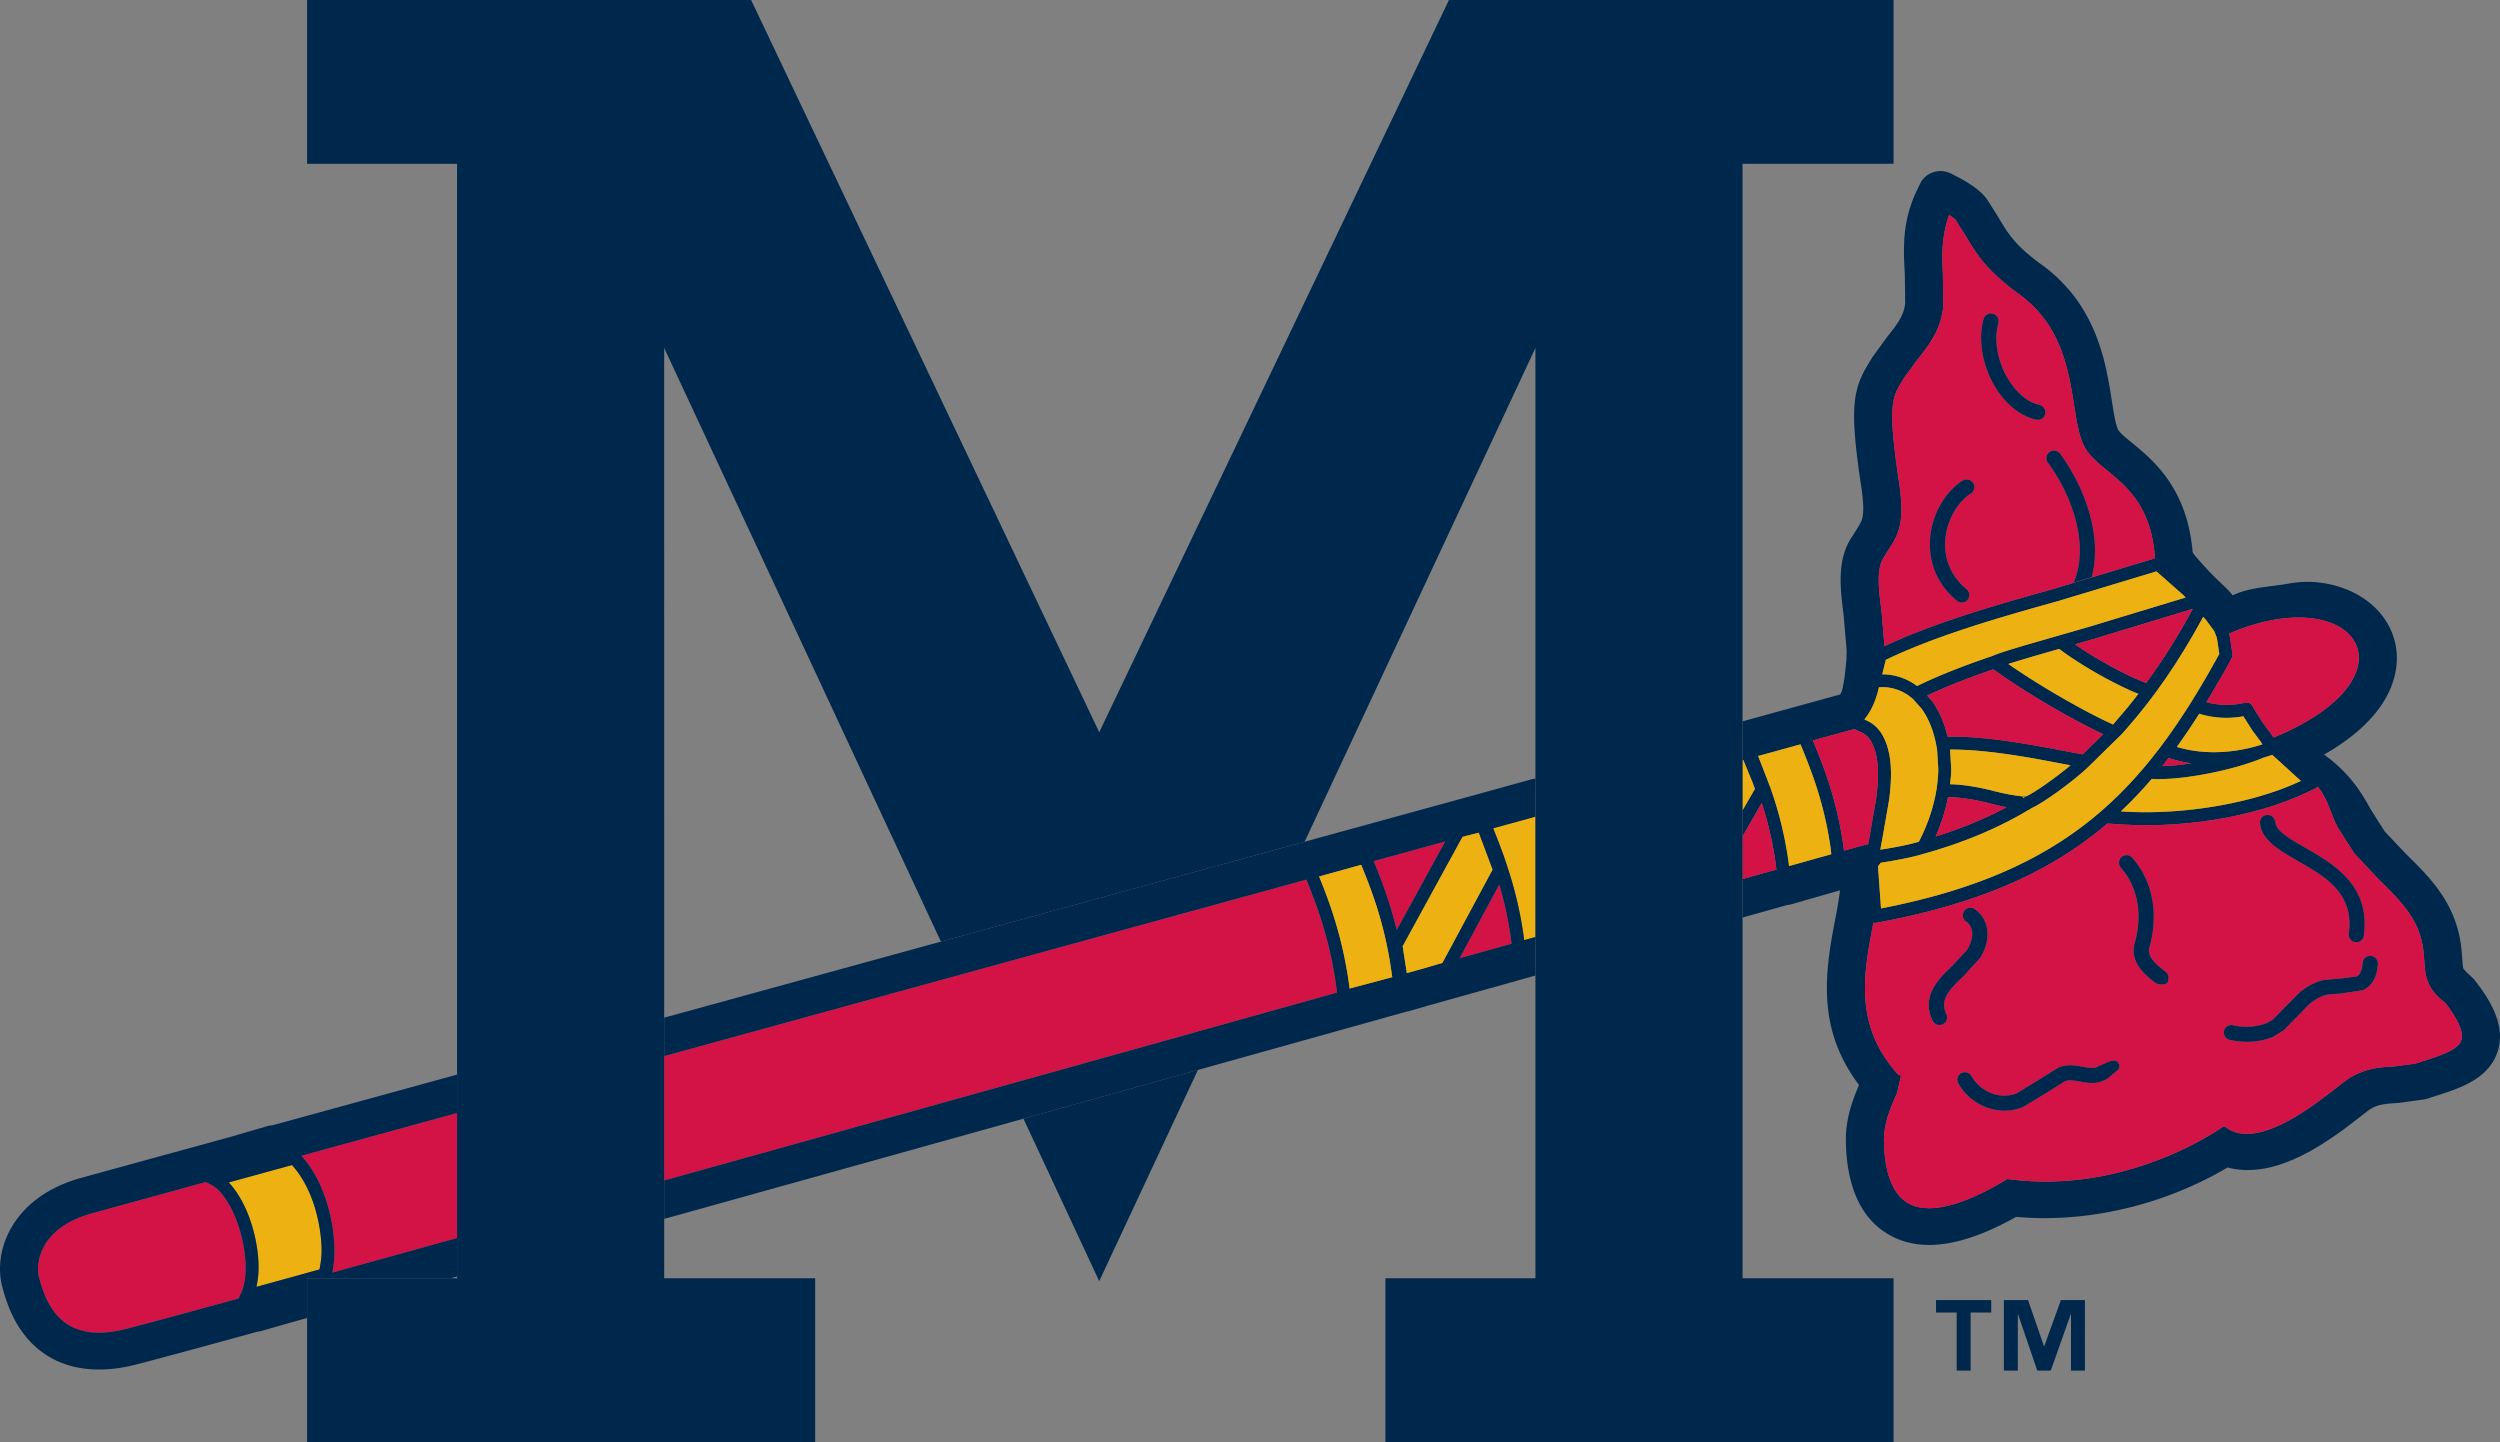
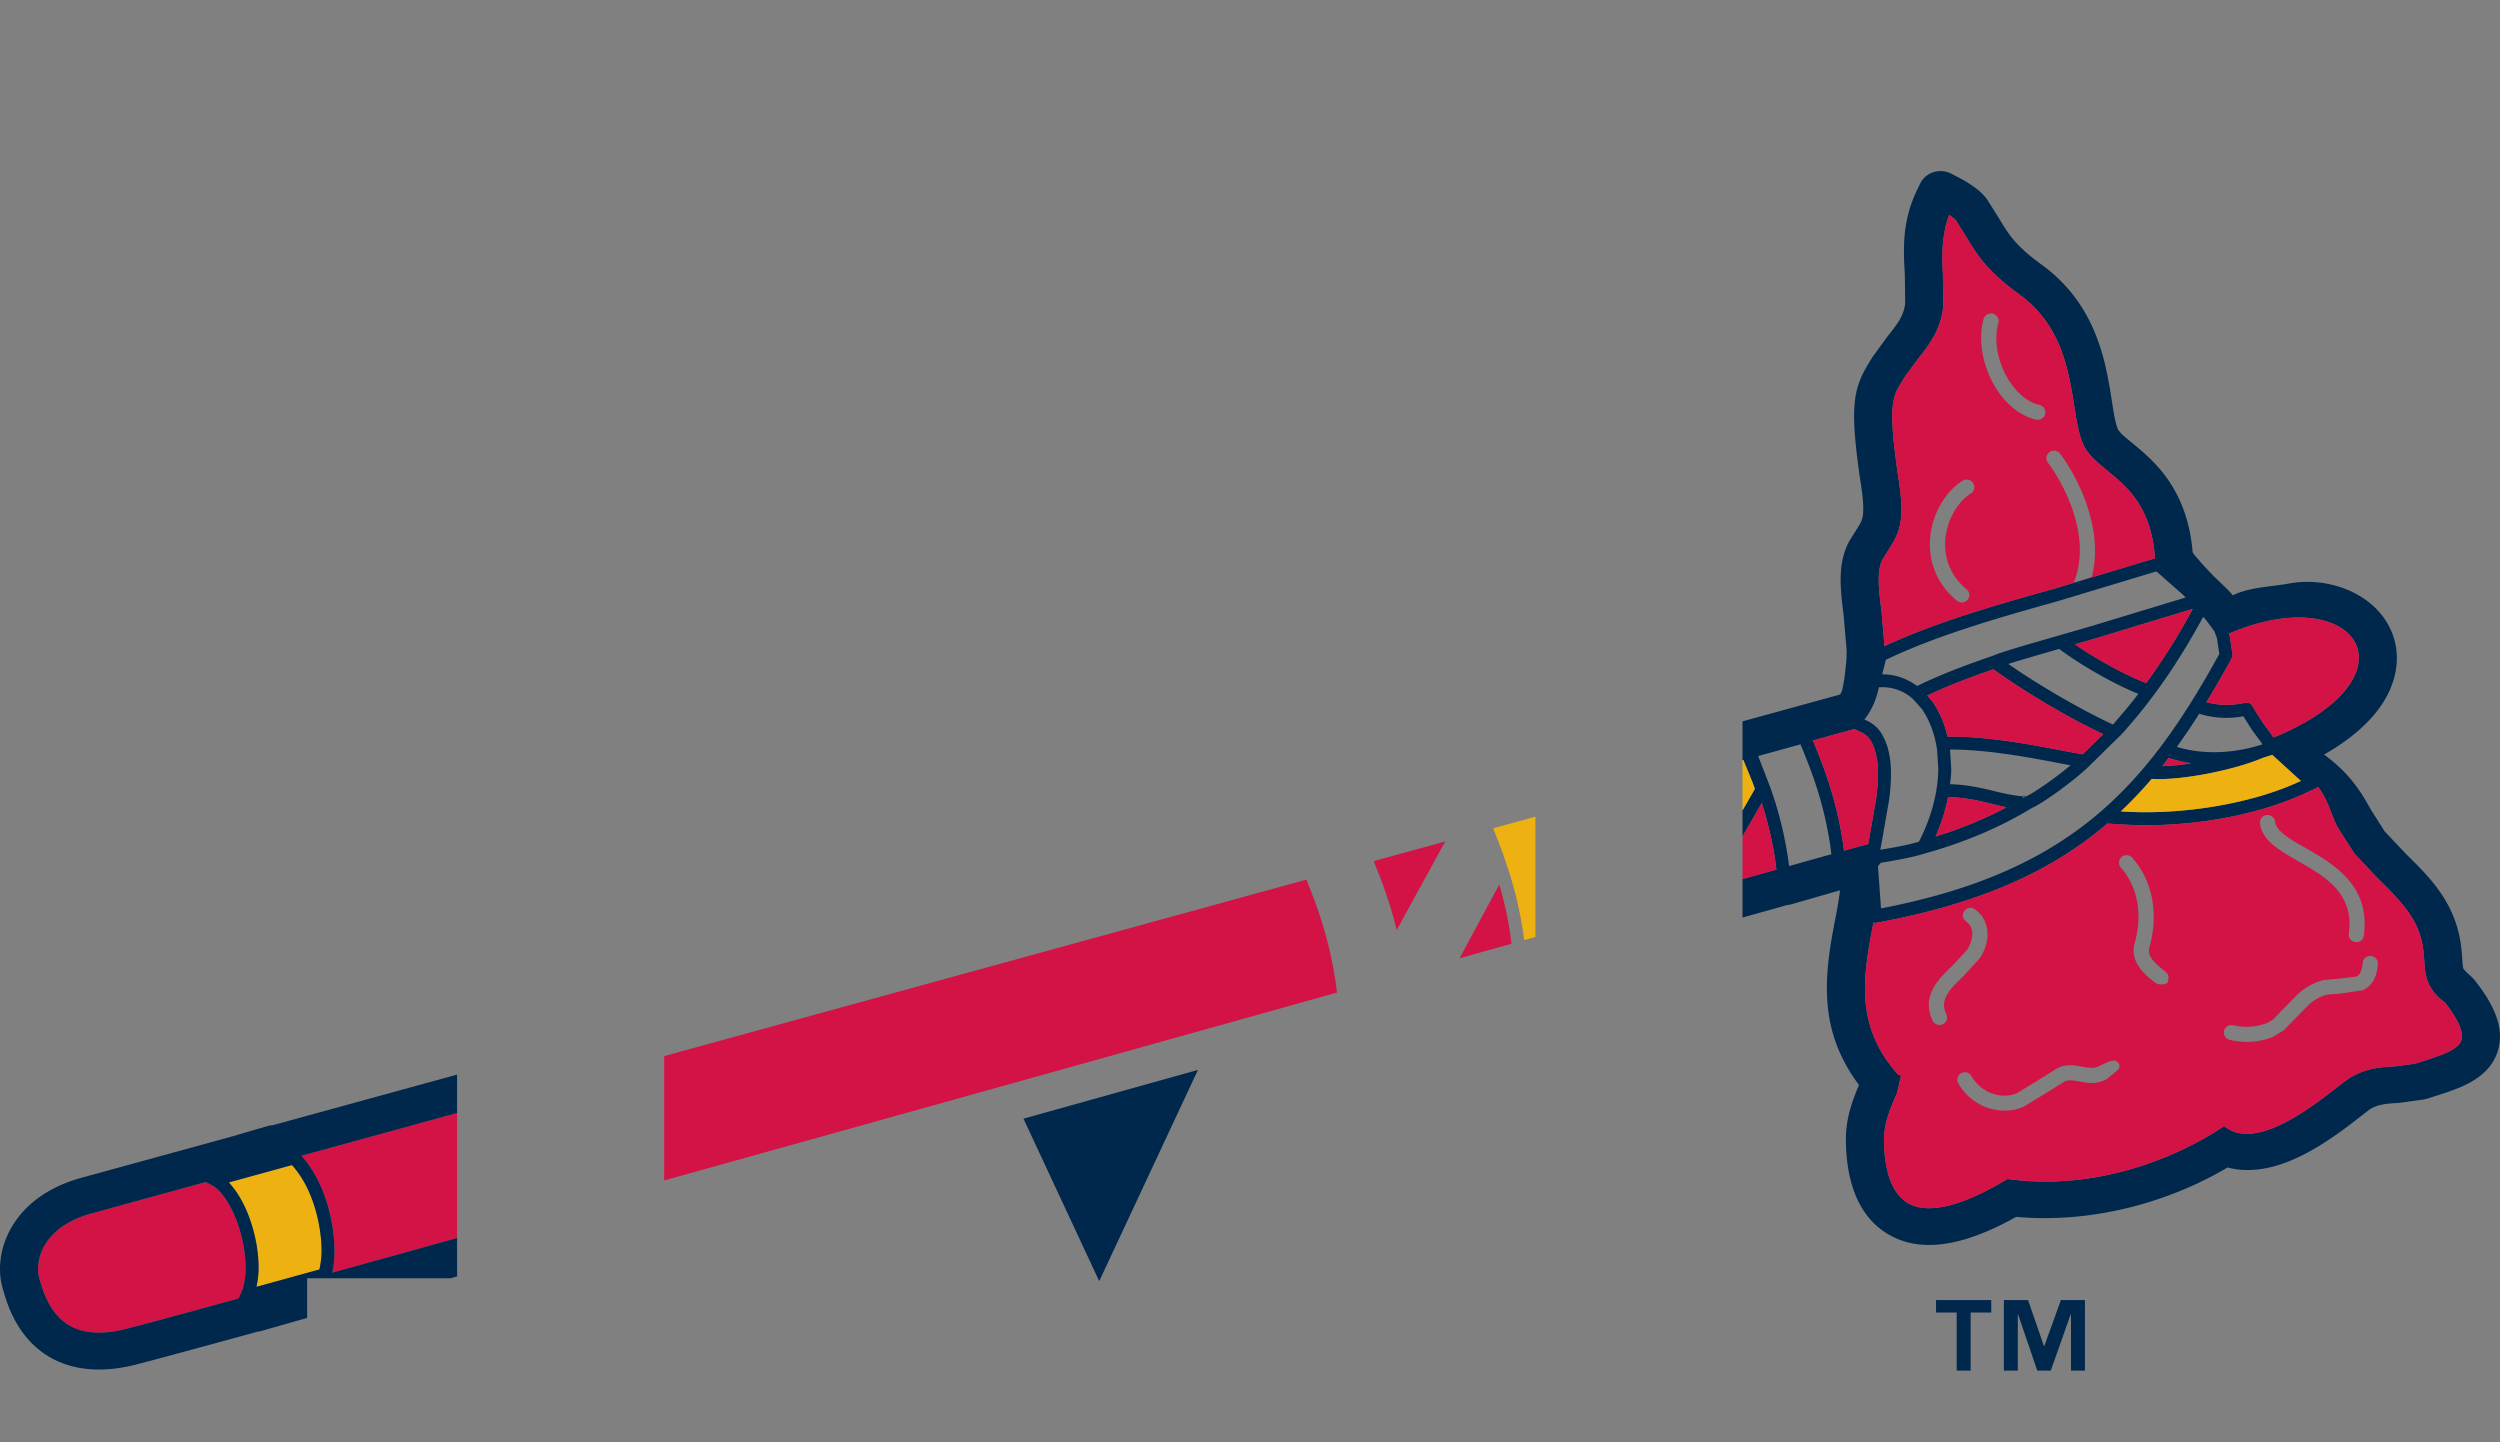
<svg xmlns="http://www.w3.org/2000/svg" viewBox="0 0 249.742 144.074">
  <rect x="0" y="0" width="249.742" height="144.074" fill="#808080" stroke="none" />
  <path d="m200.182 136.916h1.388v-5.605h.032l1.916 5.605h1.349l1.985-5.605h.033v5.605h1.394v-7.041h-2.402l-1.66 4.598h-.032l-1.589-4.598h-2.414zm-3.321 0v-5.795h2.059v-1.246h-5.516v1.246h2.063v5.795zm-87.052-8.934 9.861-21.1c-5.73 1.604-11.574 3.234-17.428 4.871zm137.308-30.183-.383-.373c-.279-.213-.553-.541-.639-.643a1.14 1.14 0 0 1 -.061-.266 9.822 9.822 0 0 1 -.063-.746 18.65 18.65 0 0 0 -.186-1.744 11.814 11.814 0 0 0 -.639-2.332c-.551-1.422-1.354-2.621-2.213-3.666-.805-.973-1.709-1.865-2.603-2.742l-2.107-2.232-1.383-2.178c-.461-.828-.941-1.67-1.609-2.539-.73-.955-1.662-1.918-2.971-2.891l-.09-.07c3.957-2.248 6.807-5.244 7.219-8.813.303-2.615-.848-5.055-3.061-6.639-1.977-1.418-4.883-2.16-7.703-1.625-1.674.316-3.859.332-5.586 1.176-.307-.439-1.006-1.051-1.947-1.973a36.171 36.171 0 0 1 -1.879-2.073 2.474 2.474 0 0 1 -.174-.268c-.545-6.369-3.877-9.135-6.066-10.932-.398-.326-.77-.625-1.072-.924a4.133 4.133 0 0 1 -.316-.387c-.086-.189-.195-.537-.307-1.064-.113-.547-.207-1.16-.314-1.824a49.442 49.442 0 0 0 -.557-3.098 22.3 22.3 0 0 0 -1.068-3.537c-.984-2.447-2.598-4.936-5.381-6.953-1.389-1.002-2.217-1.793-2.795-2.473-.588-.691-.988-1.354-1.49-2.195l-1.059-1.684c-.455-.736-1.201-1.281-1.621-1.566a13.835 13.835 0 0 0 -1.334-.795l-.717-.373c-1.146-.598-2.572-.154-3.117.973l-.348.713a13.017 13.017 0 0 0 -1.221 4.578c-.109 1.318-.041 2.576.029 3.756l.037 2.938c-.148 1.227-.76 2.039-1.787 3.322l-1.477 2.029-.314.516c-1.664 2.697-2.01 4.479-.816 12.408.266 1.764.23 2.59.137 3.063-.086.41-.234.67-.699 1.4l-.535.846c-.746 1.252-.945 2.662-.957 3.896-.012 1.141.139 2.391.299 3.672l.299 3.49c0 .379-.01.732-.027 1.068l-.176 1.621c-.193 1.098-.219 1.422-.459 1.736l-9.738 2.68v3.863c.025-.006.053-.012.076-.02 0 .004.904 2.199.908 2.209l.254.691c-.004.004-.519.9-1.238 2.154v2.6l1.922-3.346a36.426 36.426 0 0 1 1.354 5.783l.109.871-3.385.945v3.848l4.455-1.25c.156-.014.311-.041.459-.086l4.83-1.387a44.281 44.281 0 0 1 -.436 2.654c-.289 1.494-.584 3.041-.744 4.623-.17 1.633-.209 3.371.059 5.158.355 2.373 1.299 4.73 3.014 7.016-.932 2.166-1.354 3.842-1.309 5.727.014.852.08 1.645.191 2.377.449 2.992 1.723 5.559 4.258 6.932 3.512 1.926 7.994.699 12.559-1.863 7.102.643 14.781-1.186 21.121-4.934 2.602.697 5.232-.135 7.252-1.113 2.428-1.176 4.648-2.904 6.078-4.018l.699-.541c.805-.613 1.648-.697 3.057-.775l2.48-.34.402-.092.779-.254c.586-.186 1.16-.371 1.705-.57.627-.23 1.219-.484 1.744-.77 1.143-.625 2.338-1.604 2.814-3.217.723-2.414-.594-4.855-2.422-7.138zm-13.027-34.922c.852.615 1.371 1.42 1.51 2.332.043.293.043.6.014.912-.316 2.701-3.461 5.477-8.375 7.51l-.146.035-.08-.145a17.037 17.037 0 0 1 -.209-.312c.01.014-.113-.139-.113-.139-.004-.01-.631-.855-.631-.855l-.74-1.164-.316-.537a.647.647 0 0 0 -.666-.309l-.629.104a7.78 7.78 0 0 1 -3.295-.164 114.11 114.11 0 0 0 2.354-4.064l.188-.389c.057-.117.076-.252.057-.381l-.27-1.791c-.002-.006-.033-.1-.078-.225l.014-.004c5.489-2.338 9.483-1.795 11.411-.414zm-46.182 27.873c-.078-1.063-.295-4.057-.303-4.205.047-.065.152-.199.275-.358 1.053-.164 2.92-.478 4.148-.855 4.131-1.137 7.725-2.65 10.961-4.621.998-.426 4.033-2.574 5.662-4.131-.016.014 3.076-3.025 3.076-3.025.115-.057.863-.941.863-.941 2.658-3.039 5.057-6.533 7.328-10.674l.176-.316c.105.117.254.279.254.279l.854 1.15c0 .004.258.674.258.674s.176 1.15.238 1.58l-.086.182c-7.483 13.583-15.165 21.671-33.704 25.261zm.811-10.859a20.59 20.59 0 0 0 .186-2.555c0-.586-.037-1.123-.113-1.623-.15-1.008-.453-1.857-.895-2.529a3.394 3.394 0 0 0 -1.41-1.201l-.244-.113c.053-.066.146-.191.146-.191.586-.768 1-1.701 1.27-2.863l.039-.162c.08 0 .197-.006.197-.006a4.552 4.552 0 0 1 3.223 1.201l.867.977c0 .002 0 .004.002.004.732 1.033 1.252 2.391 1.498 3.932l.025.143c.004.014.119 1.947.119 1.947l-.006.24c-.076 2.285-.746 4.697-1.93 6.992a.075.075 0 0 0 -.027.008c-1.113.34-2.795.631-3.832.793l.195-1.045zm29.625-20.205c-.127.041-9.572 2.906-9.572 2.906.014-.006-5.297 1.527-5.297 1.527-3.301.947-4.092 1.252-4.4 1.396-3.109 1.055-5.465 1.994-7.563 3.014-1.031-.76-2.215-1.166-3.482-1.166.148-.6.281-1.146.357-1.449 5.195-2.494 11.582-4.291 17.238-5.877.01-.004 8.242-2.488 9.797-2.959.432.383 2.686 2.371 2.686 2.371s.103.106.236.237zm-10.293 15.669-2.018-.371c-3.563-.691-7.664-1.426-11.223-1.398h-.252c-.316-1.332-.828-2.539-1.518-3.508a73.837 73.837 0 0 1 -.522-.594c1.838-.869 3.92-1.693 6.606-2.619l.912.633c3.389 2.354 7.572 4.684 10.076 5.848-.663.638-1.6 1.556-2.061 2.009zm-5.655 4.206-.004.004c-.164-.068-.264-.146-.295-.008.086.008.168.018.254.031-.076.043-.154.08-.23.127-.02-.023-.043-.041-.043-.096v-.014c.002-.035.016-.027.02-.049-.957-.082-1.938-.285-3.014-.559-1.609-.406-2.943-.615-4.199-.652 0 0-.037-.004-.084-.004.047-.402.104-.809.115-1.207l.008-.254c0-.023-.09-1.535-.119-2h.016c3.725-.027 8.441.887 10.973 1.375 0 0 .492.09 1.049.195-1.613 1.353-3.73 2.8-4.447 3.111zm-7.548.078c1.158.035 2.402.232 3.918.617.568.143 1.131.275 1.689.389-2.195 1.16-4.545 2.123-7.1 2.924a18.444 18.444 0 0 0 1.25-3.936zm16.759-7.873c-.004.004-.293.35-.514.611-2.406-1.072-6.918-3.584-10.318-5.943l-.148-.104c.654-.213 1.652-.516 3.213-.969 0 0 .852-.244 1.871-.539 1.943 1.502 5.498 3.531 7.83 4.461l.074.029a47.264 47.264 0 0 1 -2.008 2.454zm7.18-10.452a62.587 62.587 0 0 1 -4.387 6.916l-.381-.148c-1.955-.781-4.801-2.363-6.736-3.713l1.854-.535c.014-.002 9.238-2.805 9.238-2.805l.68-.203zm.934 9.995a9.12 9.12 0 0 0 4.199.275l.189-.029.092.152.781 1.23.693.938c-.006-.01.113.145.113.145.01.012.096.141.096.141-.004-.002.049.086.113.203l-.256.078c-1.605.496-4.805 1.182-8.182.203l-.105-.029a63.036 63.036 0 0 0 2.238-3.316.137.137 0 0 0 .029.009zm-3.717 5.222c.209-.266.42-.533.627-.805l.57.162a13.16 13.16 0 0 0 1.703.363 23.361 23.361 0 0 1 -2.9.28zm-1.053 1.278c2.844.189 8.178-.846 11.16-2.123.004-.004.008-.004.012-.004l.879-.272.045.049c.002 0 2.49 2.268 2.49 2.268l.32.281-.287.131c-4.668 2.137-11.488 3.289-17.371 2.936 0 0-.168-.012-.338-.02a41.287 41.287 0 0 0 3.09-3.246zm-26.83-22.024.492-.785c1.127-1.746 1.693-2.855 1.084-6.902-1.146-7.627-.662-8.42.313-10.004l.295-.479 1.283-1.744c1.072-1.344 2.295-2.867 2.539-5.273l-.041-3.348c-.107-1.857-.094-3.781.627-5.779.326.217.596.42.664.524.027.045 1.017 1.621 1.017 1.621 1.051 1.754 2.039 3.408 5.301 5.77 4.234 3.064 4.943 7.561 5.514 11.17.238 1.496.443 2.785.869 3.768.467 1.082 1.434 1.865 2.457 2.707 1.783 1.467 3.969 3.254 4.596 7.424.053.352.1.721.127 1.117.006.058.014.117.023.176.004.006.01.01.014.018l-10.033 3.031c-5.543 1.551-11.795 3.312-17.012 5.752.002-.008.002-.025.002-.025l-.289-3.424c-.278-2.143-.531-4.166.158-5.315zm-9.494 30.02a37.349 37.349 0 0 0 -1.742-7.039l-.031-.086s-1.207-3.123-1.221-3.156h.004l4.225-1.166.01.02c1.148 2.766 2.322 5.824 2.963 10.076 0 0 .111.851.113.879l-4.229 1.186zm7.021-1.229c-.334.094-.752.207-1.232.348l-.207.055-.004-.031-.09-.686c-.654-4.355-1.846-7.477-3.014-10.291l.246-.068 3.285-.906.615-.158.697.322c.363.168.65.412.877.742.33.508.564 1.182.688 2 .152 1.008.127 2.26-.078 3.818l-.674 3.873-.135.729zm60.239 19.319c-.299.976-2.012 1.525-3.836 2.109l-.797.258-1.988.262c-1.469.078-3.283.172-5.078 1.535l-.728.561c-2.522 1.971-7.766 6.057-10.865 4.154l-.43-.27-.412.27c-2.313 1.518-10.662 6.354-20.957 5.035l-.271-.029-.227.135c-4.32 2.588-7.641 3.389-9.609 2.32-1.57-.865-2.408-2.924-2.486-6.143-.033-1.41.322-2.738 1.311-4.906l.393-1.736-.285-.098c-4.432-4.889-3.457-10.043-2.502-15.031.004-.045.006-.109.008-.158.1.031.203.045.31.022 10.402-1.91 17.524-5.164 23.076-9.912l1.609.096c6.172.371 13.066-.797 17.988-3.049l1.197-.551a.63.63 0 0 0 .229-.18c1.029 1.234 1.398 3.004 1.994 4.066l1.664 2.607c.002.004 2.418 2.568 2.418 2.568 1.576 1.545 3.209 3.146 3.984 5.123.244.648.375 1.221.455 1.748.07.457.096.877.123 1.262.025.367.049.73.102 1.088.156 1.045.568 2.066 1.992 3.123.953 1.23 1.533 2.273 1.65 3.055.034.25.02.47-.032.666z" fill="#00274c" />
  <path d="m217.201 75.889-.57-.162c-.207.271-.418.539-.627.805a23.522 23.522 0 0 0 2.9-.279 13.336 13.336 0 0 1 -1.703-.364zm-8.064-12.055-1.854.535c1.936 1.35 4.781 2.932 6.736 3.713l.381.148a62.883 62.883 0 0 0 4.387-6.916l.268-.488-.68.203s-9.225 2.803-9.238 2.805zm35.131 36.34c-1.424-1.057-1.836-2.078-1.992-3.123-.053-.357-.076-.721-.102-1.088-.027-.385-.053-.805-.123-1.262a8.468 8.468 0 0 0 -.455-1.748c-.775-1.977-2.408-3.578-3.984-5.123 0 0-2.416-2.564-2.418-2.568l-1.664-2.607c-.596-1.063-.965-2.832-1.994-4.066a.64.64 0 0 1 -.229.18l-1.197.551c-4.922 2.252-11.816 3.42-17.988 3.049l-1.609-.096c-5.553 4.748-12.674 8.002-23.076 9.912a.591.591 0 0 1 -.31-.022c-.002.049-.004.113-.008.158-.955 4.988-1.93 10.143 2.502 15.031l.285.098-.393 1.736c-.988 2.168-1.344 3.496-1.311 4.906.078 3.219.916 5.277 2.486 6.143 1.969 1.068 5.289.268 9.609-2.32l.227-.135.271.029c10.295 1.318 18.645-3.517 20.957-5.035l.412-.27.43.27c3.1 1.902 8.344-2.184 10.865-4.154l.728-.561c1.795-1.363 3.609-1.457 5.078-1.535l1.988-.262.797-.258c1.824-.584 3.537-1.133 3.836-2.109a1.65 1.65 0 0 0 .031-.666c-.116-.782-.696-1.825-1.649-3.055zm-50.209 2.15a.76.76 0 0 1 -1.004-.381c-1.15-2.469.605-4.146 2-5.486l1.443-1.561c.354-.518 1.031-2.033-.096-2.851a.742.742 0 0 1 -.168-1.049.748.748 0 0 1 1.055-.16c1.684 1.213 1.498 3.393.471 4.91l-1.633 1.783c-1.488 1.418-2.359 2.373-1.69 3.799a.741.741 0 0 1 -.378.996zm17.447 4.613-1.07.881-.168.063c-.857.453-1.719.303-2.484.162-.6-.107-1.115-.199-1.535-.01l-1.844 1.156-2.303 1.395c-2.33.973-5.172-.055-6.467-2.357a.73.73 0 0 1 .285-1.016.753.753 0 0 1 1.027.291c.932 1.633 2.93 2.381 4.545 1.697l2.01-1.225 2.084-1.297c.861-.398 1.713-.254 2.455-.113.607.104 1.117.195 1.5 0l.596-.271-.014.023c.014-.023.969-.521 1.281-.318.594.404.227.824.102.939zm4.783-8.646c-.236.053-.639.131-1.01-.141-.828-.639-2.58-1.969-2.037-3.916.82-2.879.316-5.635-1.371-7.563a.748.748 0 0 1 .066-1.057.768.768 0 0 1 1.078.08c2.033 2.316 2.648 5.584 1.701 8.949-.203.701.225 1.359 1.49 2.328 0 0 .43.291.42.625-.017.332-.005.617-.337.695zm10.16-16.875a.78.78 0 0 1 .838.68c.084.926 1.438 1.705 3.01 2.598 2.754 1.584 6.537 3.738 5.84 8.779-.043.414-.434.691-.844.641a.754.754 0 0 1 -.654-.848c.545-4.037-2.324-5.68-5.102-7.266-1.852-1.072-3.609-2.07-3.768-3.777a.748.748 0 0 1 .68-.807zm9.588 17.504-2.197.33s-1.336.1-1.342.102a4.373 4.373 0 0 0 -2.029 1.188l-2.346 2.394-1.117.674c-1.354.514-2.736.604-4.238.277a.772.772 0 0 1 -.596-.896.74.74 0 0 1 .896-.564c1.205.258 2.316.18 3.387-.223l.574-.322 2.336-2.381a5.833 5.833 0 0 1 2.74-1.594l1.721-.156 1.568-.191c.246-.107.545-.375.633-1.385a.737.737 0 0 1 .811-.674.751.751 0 0 1 .701.799c-.035.503-.148 2.014-1.502 2.622zm-47.785-34.399s0 .018-.002.025c5.217-2.439 11.469-4.201 17.012-5.752l10.033-3.031c-.004-.008-.01-.012-.014-.018a2.12 2.12 0 0 1 -.023-.176 13.571 13.571 0 0 0 -.127-1.117c-.627-4.17-2.813-5.957-4.596-7.424-1.023-.842-1.99-1.625-2.457-2.707-.426-.982-.631-2.271-.869-3.768-.57-3.609-1.279-8.105-5.514-11.17-3.262-2.361-4.25-4.016-5.301-5.77 0 0-.99-1.576-1.017-1.621-.068-.104-.338-.307-.664-.524-.721 1.998-.734 3.922-.627 5.779l.041 3.348c-.244 2.406-1.467 3.93-2.539 5.273l-1.283 1.744-.295.479c-.975 1.584-1.459 2.377-.313 10.004.609 4.047.043 5.156-1.084 6.902l-.492.785c-.689 1.148-.436 3.172-.158 5.313zm16.492-19.359a.765.765 0 0 1 1.061.17c2.283 3.113 4.287 8.004 3.15 12.32l-1.799.553c1.654-3.979-.326-8.926-2.578-11.994a.742.742 0 0 1 .166-1.049zm-6.588-13.297c.127-.402.531-.637.932-.52a.757.757 0 0 1 .543.928c-.471 1.697-.092 3.855 1 5.635.842 1.367 1.963 2.295 3.1 2.539.402.096.674.494.58.896-.086.41-.486.656-.9.576-1.559-.346-3.008-1.494-4.078-3.236-1.296-2.126-1.755-4.738-1.177-6.818zm-2.115 16.164a.778.778 0 0 1 1.061.213.743.743 0 0 1 -.213 1.045c-1.439.926-2.465 2.848-2.572 4.789-.096 1.875.664 3.572 2.137 4.789.33.271.363.738.1 1.053-.26.324-.734.355-1.059.096-1.867-1.527-2.82-3.67-2.693-6.031.116-2.421 1.393-4.758 3.239-5.954zm-2.686 35.539c2.555-.801 4.904-1.764 7.1-2.924a36.798 36.798 0 0 1 -1.689-.389c-1.516-.385-2.76-.582-3.918-.617l-.242-.006a18.391 18.391 0 0 1 -1.251 3.936zm-160.769 36.356c.316.963 1.244 4.24.605 7.211 3.787-1.049 7.971-2.207 12.469-3.459v-12.49l-15.555 4.273c1.024 1.117 1.883 2.639 2.481 4.465zm154.172-36.33.674-3.873c.205-1.559.23-2.811.078-3.818-.123-.818-.357-1.492-.688-2a2.12 2.12 0 0 0 -.877-.742l-.697-.322-.615.158-3.285.906-.246.068c1.168 2.814 2.359 5.936 3.014 10.291l.09.686.004.031.207-.055c.48-.141.898-.254 1.232-.348l.975-.254zm-9.301 3.277c-.059-.463-.109-.871-.109-.871a36.317 36.317 0 0 0 -1.354-5.783l-1.922 3.346v4.254zm-26.58 6.483a36.94 36.94 0 0 0 -1.104-4.994l-3.965 7.369 5.189-1.451c-.062-.487-.12-.921-.12-.924zm-11.352-.444 4.848-8.852-7.148 1.965c.82 1.993 1.648 4.192 2.3 6.887zm83.215-29.39.27 1.791a.65.65 0 0 1 -.057.381s-.174.357-.188.389a111.74 111.74 0 0 1 -2.354 4.064 7.78 7.78 0 0 0 3.295.164l.629-.104a.644.644 0 0 1 .666.309l.316.537.74 1.164s.627.846.631.855l.113.139s.203.309.209.312l.08.145.146-.035c4.914-2.033 8.059-4.809 8.375-7.51a3.848 3.848 0 0 0 -.014-.912c-.139-.912-.658-1.717-1.51-2.332-1.928-1.381-5.922-1.924-11.414.414l-.014.004c.048.125.079.219.081.225zm-198.674 65.691c.699-1.443.611-4.119-.217-6.668-.66-2.025-1.688-3.613-2.68-4.141l-.605-.322-11.229 3.086c-5.119 1.35-5.721 4.672-5.494 6.174a1.9 1.9 0 0 0 .065.297c.822 3.086 2.508 6.467 8.215 5.23.77-.166 5.029-1.316 11.697-3.146zm109.297-29.998.203-.057-.133-1.01c-.646-4.301-1.762-7.404-2.867-10.117l-.064-.158-.207.059-63.945 17.57v12.424a62668.533 62668.533 0 0 0 67.013-18.711zm66.674-31.715-.912-.633c-2.686.926-4.768 1.75-6.606 2.619.258.297.52.592.522.594.689.969 1.201 2.176 1.518 3.508h.252c3.559-.027 7.66.707 11.223 1.398l2.018.371a301.04 301.04 0 0 1 2.063-2.01c-2.506-1.163-6.689-3.493-10.078-5.847z" fill="#d31245" />
  <path d="m32.125 124.959c0-1.639-.348-3.344-.768-4.629-.539-1.639-1.303-2.963-2.191-3.943-.635.176-4.689 1.291-6.316 1.738.883.922 1.68 2.32 2.232 4.016.496 1.529.748 3.088.748 4.477 0 .705-.084 1.344-.213 1.936 1.563-.43 5.664-1.563 6.293-1.736a8.984 8.984 0 0 0 .215-1.859z" fill="#edb111" />
  <path d="m30.678 127.697h14.328c.219-.059.434-.121.654-.18v-3.842c-4.498 1.252-8.682 2.41-12.469 3.459.639-2.971-.289-6.248-.605-7.211-.598-1.826-1.457-3.348-2.48-4.465l15.555-4.273v-3.838l-18.449 5.066c-.156.01-.314.023-.467.07l-3.695 1.08-14.748 4.049c-7.117 1.877-9.016 7.393-8.078 10.914.15.564.385 1.42.783 2.354.414.973 1.037 2.104 1.998 3.127 2.059 2.189 5.305 3.465 9.982 2.453.836-.182 5.496-1.438 12.772-3.438.076-.006.162-.02.225-.031l3.949-1.123c.242-.066.5-.139.746-.205v-3.966zm-5.061.856a9 9 0 0 0 .213-1.936c0-1.389-.252-2.947-.748-4.477-.553-1.695-1.35-3.094-2.232-4.016l6.316-1.738c.889.98 1.652 2.305 2.191 3.943.42 1.285.768 2.99.768 4.629 0 .648-.09 1.264-.215 1.857-.629.175-4.73 1.308-6.293 1.738zm-13.496 4.314c-5.707 1.236-7.393-2.145-8.215-5.23a2.021 2.021 0 0 1 -.065-.297c-.227-1.502.375-4.824 5.494-6.174l11.229-3.086.605.322c.992.527 2.02 2.115 2.68 4.141.828 2.549.916 5.225.217 6.668l-.248.51c-6.668 1.83-10.927 2.98-11.697 3.146z" fill="#00274c" />
-   <path d="m7.75 115.645a.2.2 0 0 0 -.041.01l.053-.012c-.006 0-.01 0-.012.002z" fill="#fff" />
  <path d="m229.57 78.139.287-.131-.32-.281s-2.488-2.268-2.49-2.268l-.045-.049-.879.272c-.004 0-.008 0-.012.004-2.982 1.277-8.316 2.313-11.16 2.123a41.121 41.121 0 0 1 -3.09 3.246c.17.008.338.02.338.02 5.883.353 12.703-.8 17.371-2.936zm-54.26.67-.254-.691c-.004-.01-.908-2.205-.908-2.209-.023.008-.051.014-.076.02v5.035a592.855 592.855 0 0 1 1.238-2.155zm-24.683 3.531s-.818.227-1.461.402c.023.055.623 1.594.623 1.594s.428 1.156.428 1.152l.447 1.348v-.002.002a38.186 38.186 0 0 1 1.494 6.326l.102.76c.275-.078.678-.193 1.125-.322v-11.975a.14.14 0 0 0 -.014-.037z" fill="#edb111" />
-   <path d="m153.385 93.6c-.447.129-.85.244-1.125.322l-.102-.76a38.186 38.186 0 0 0 -1.494-6.326 1068 1068 0 0 0 -.447-1.348c0 .004-.428-1.152-.428-1.152s-.6-1.539-.623-1.594l1.461-.402 2.744-.752a.14.14 0 0 1 .014.037v-3.861l-.094.027-.322.064-3.424.951-19.217 5.279-36.332 9.98-27.646 7.596v3.838l63.945-17.57.207-.059.064.158c1.105 2.713 2.221 5.816 2.867 10.117l.133 1.01-.203.057a59809.072 59809.072 0 0 1 -67.014 18.711v3.84a51260.57 51260.57 0 0 0 35.893-10.01c5.854-1.637 11.697-3.268 17.428-4.871l20.721-5.791.357-.082 2.008-.582c3.686-1.031 7.244-2.023 10.629-2.975zm-18.565 5.154-.105-.803c-.666-4.422-1.807-7.609-2.943-10.393h.004l4.199-1.168.01.023c1.084 2.615 2.178 5.588 2.857 9.596 0-.008.145.959.242 1.605-.774.21-3.307.884-4.264 1.14zm7.08-1.924-1.361.381-.314-1.998-.102-.688c.006-.014 5.984-10.932 5.984-10.932.318-.082 1.039-.264 1.609-.408l1.383 3.691c-.027.057-5.012 9.318-5.012 9.318zm-2.375-3.92c-.652-2.695-1.48-4.894-2.301-6.887l7.148-1.965zm10.248-4.551a37.092 37.092 0 0 1 1.104 4.994l.121.924-5.189 1.451c.998-1.853 3.037-5.644 3.964-7.369z" fill="#00274c" />
-   <path d="m138.842 96.01c-.68-4.008-1.773-6.98-2.857-9.596l-.01-.023-4.199 1.168h-.004c1.137 2.783 2.277 5.971 2.943 10.393l.105.803c.957-.256 3.49-.93 4.264-1.139-.098-.647-.242-1.614-.242-1.606zm8.875-12.824c-.57.145-1.291.326-1.609.408 0 0-5.979 10.918-5.984 10.932l.102.688.314 1.998 1.361-.381 2.188-.635s4.984-9.262 5.012-9.318zm35.23 2.146c-.002-.027-.113-.879-.113-.879-.641-4.252-1.815-7.311-2.963-10.076l-.01-.02-4.225 1.166h-.004c.014.033 1.221 3.156 1.221 3.156l.031.086a37.349 37.349 0 0 1 1.742 7.039l.092.713zm34.613-10.687c3.377.979 6.576.293 8.182-.203l.256-.078c-.064-.117-.117-.205-.113-.203 0 0-.086-.129-.096-.141l-.113-.145-.693-.938-.781-1.23-.092-.152-.189.029a9.134 9.134 0 0 1 -4.199-.275s-.02-.004-.027-.01a63.864 63.864 0 0 1 -2.238 3.316zm-15.482 4.974c0 .055.023.072.043.096.076-.047.154-.084.23-.127a3.666 3.666 0 0 0 -.254-.031c-.004.021-.018.014-.02.049a.053.053 0 0 1 .001.013zm-7.258-4.738h-.016c.029.465.119 1.977.119 2l-.008.254c-.012.398-.068.805-.115 1.207.047 0 .084.004.084.004 1.256.037 2.59.246 4.199.652 1.076.273 2.057.477 3.014.559.031-.139.131-.061.295.008l.004-.004c.717-.311 2.834-1.758 4.445-3.109-.557-.105-1.045-.195-1.045-.195-2.534-.489-7.251-1.403-10.976-1.376zm10.891-10.059c-1.02.295-1.871.539-1.871.539-1.561.453-2.559.756-3.213.969l.148.104c3.4 2.359 7.912 4.871 10.318 5.943l.514-.611a47.758 47.758 0 0 0 2.008-2.453 12.318 12.318 0 0 0 -.074-.029c-2.332-.93-5.887-2.96-7.83-4.462zm-.086-4.785c-5.656 1.586-12.043 3.383-17.238 5.877-.076.303-.209.85-.357 1.449 1.268 0 2.451.406 3.482 1.166 2.098-1.02 4.453-1.959 7.563-3.014.309-.145 1.1-.449 4.4-1.396 0 0 5.311-1.533 5.297-1.527 0 0 9.445-2.865 9.572-2.906-.133-.131-.236-.236-.236-.236s-2.254-1.988-2.686-2.371zm-17.791 24.846c1.037-.162 2.719-.453 3.832-.793.01-.004.019-.008.027-.008 1.184-2.295 1.854-4.707 1.93-6.992l.006-.24s-.115-1.934-.119-1.947c0 0-.02-.107-.025-.143-.246-1.541-.766-2.898-1.498-3.932-.002 0-.002-.002-.002-.004l-.867-.977c-.91-.82-2.025-1.234-3.223-1.201 0 0-.117.006-.197.006a7.471 7.471 0 0 1 -.039.162c-.27 1.162-.684 2.096-1.27 2.863 0 0-.094.125-.146.191l.244.113a3.401 3.401 0 0 1 1.41 1.201c.441.672.744 1.521.895 2.529.076.5.113 1.037.113 1.623 0 .756-.064 1.596-.186 2.555l-.689 3.947z" fill="#edb111" />
-   <path d="m221.613 65.488.086-.182c-.063-.43-.238-1.58-.238-1.58s-.258-.67-.258-.674l-.854-1.15-.254-.279-.176.316c-2.271 4.141-4.67 7.635-7.328 10.674 0 0-.748.885-.863.941 0 0-3.092 3.039-3.076 3.025-1.629 1.557-4.664 3.705-5.662 4.131-3.236 1.971-6.83 3.484-10.961 4.621-1.229.377-3.096.691-4.148.855-.123.158-.229.293-.275.358.008.148.225 3.142.303 4.205 18.538-3.589 26.22-11.677 33.704-25.261z" fill="#edb111" />
-   <path d="m174.072 87.816v-71.451h15.088v-16.365h-44.414l-34.937 73.146-34.776-73.146h-44.355v16.365h14.982v111.332h-14.982v16.377h50.756v-16.377h-15.084v-26.035l-.002-66.904 24.644 52.863 3.004 6.445 36.332-9.98 4.037-8.639 19.02-40.689v92.939h-14.983v16.377h50.758v-16.377h-15.088v-36.033zm33.084-29.611 1.799-.553c1.137-4.316-.867-9.207-3.15-12.32a.765.765 0 0 0 -1.061-.17.742.742 0 0 0 -.166 1.049c2.252 3.068 4.232 8.016 2.578 11.994zm-11.662 1.809c.324.26.799.229 1.059-.096a.738.738 0 0 0 -.1-1.053c-1.473-1.217-2.232-2.914-2.137-4.789.107-1.941 1.133-3.863 2.572-4.789a.743.743 0 0 0 .213-1.045.778.778 0 0 0 -1.061-.213c-1.846 1.195-3.123 3.533-3.24 5.953-.126 2.362.827 4.504 2.694 6.032zm34.043 25.986c2.777 1.586 5.646 3.229 5.102 7.266a.754.754 0 0 0 .654.848c.41.051.801-.227.844-.641.697-5.041-3.086-7.195-5.84-8.779-1.572-.893-2.926-1.672-3.01-2.598a.78.78 0 0 0 -.838-.68.748.748 0 0 0 -.68.807c.159 1.707 1.916 2.705 3.768 3.777zm7.301 9.498a.738.738 0 0 0 -.811.674c-.088 1.01-.387 1.277-.633 1.385l-1.568.191-1.721.156a5.833 5.833 0 0 0 -2.74 1.594l-2.336 2.381-.574.322c-1.07.402-2.182.48-3.387.223a.74.74 0 0 0 -.896.564c-.08.41.186.801.596.896 1.502.326 2.885.236 4.238-.277l1.117-.674 2.346-2.394c.52-.549 1.277-1 2.029-1.188.006-.002 1.342-.102 1.342-.102l2.197-.33c1.354-.608 1.467-2.119 1.502-2.623a.75.75 0 0 0 -.701-.798zm-20.631 1.475c-1.266-.969-1.693-1.627-1.49-2.328.947-3.365.332-6.633-1.701-8.949a.768.768 0 0 0 -1.078-.08.747.747 0 0 0 -.066 1.057c1.688 1.928 2.191 4.684 1.371 7.563-.543 1.947 1.209 3.277 2.037 3.916.371.271.773.193 1.01.141.332-.078.32-.363.338-.693.009-.336-.421-.627-.421-.627zm-20.08.556 1.633-1.783c1.027-1.518 1.213-3.697-.471-4.91a.748.748 0 0 0 -1.055.16.742.742 0 0 0 .168 1.049c1.127.818.449 2.334.096 2.851l-1.443 1.561c-1.395 1.34-3.15 3.017-2 5.486a.76.76 0 0 0 1.004.381.74.74 0 0 0 .379-.996c-.67-1.426.201-2.381 1.689-3.799zm15.277 8.469c-.313-.203-1.268.295-1.281.318l.014-.023-.596.271c-.383.195-.893.104-1.5 0-.742-.141-1.594-.285-2.455.113l-2.084 1.297-2.01 1.225c-1.615.684-3.613-.064-4.545-1.697a.753.753 0 0 0 -1.027-.291.73.73 0 0 0 -.285 1.016c1.295 2.303 4.137 3.33 6.467 2.357l2.303-1.395 1.844-1.156c.42-.189.936-.098 1.535.01.766.141 1.627.291 2.484-.162l.168-.063 1.07-.881c.125-.115.492-.535-.102-.939zm-7.994-64.078c.414.08.814-.166.9-.576.094-.402-.178-.801-.58-.896-1.137-.244-2.258-1.172-3.1-2.539-1.092-1.779-1.471-3.938-1-5.635a.757.757 0 0 0 -.543-.928c-.4-.117-.805.117-.932.52-.578 2.08-.119 4.691 1.176 6.818 1.071 1.742 2.521 2.89 4.079 3.236z" fill="#00274c" />
</svg>